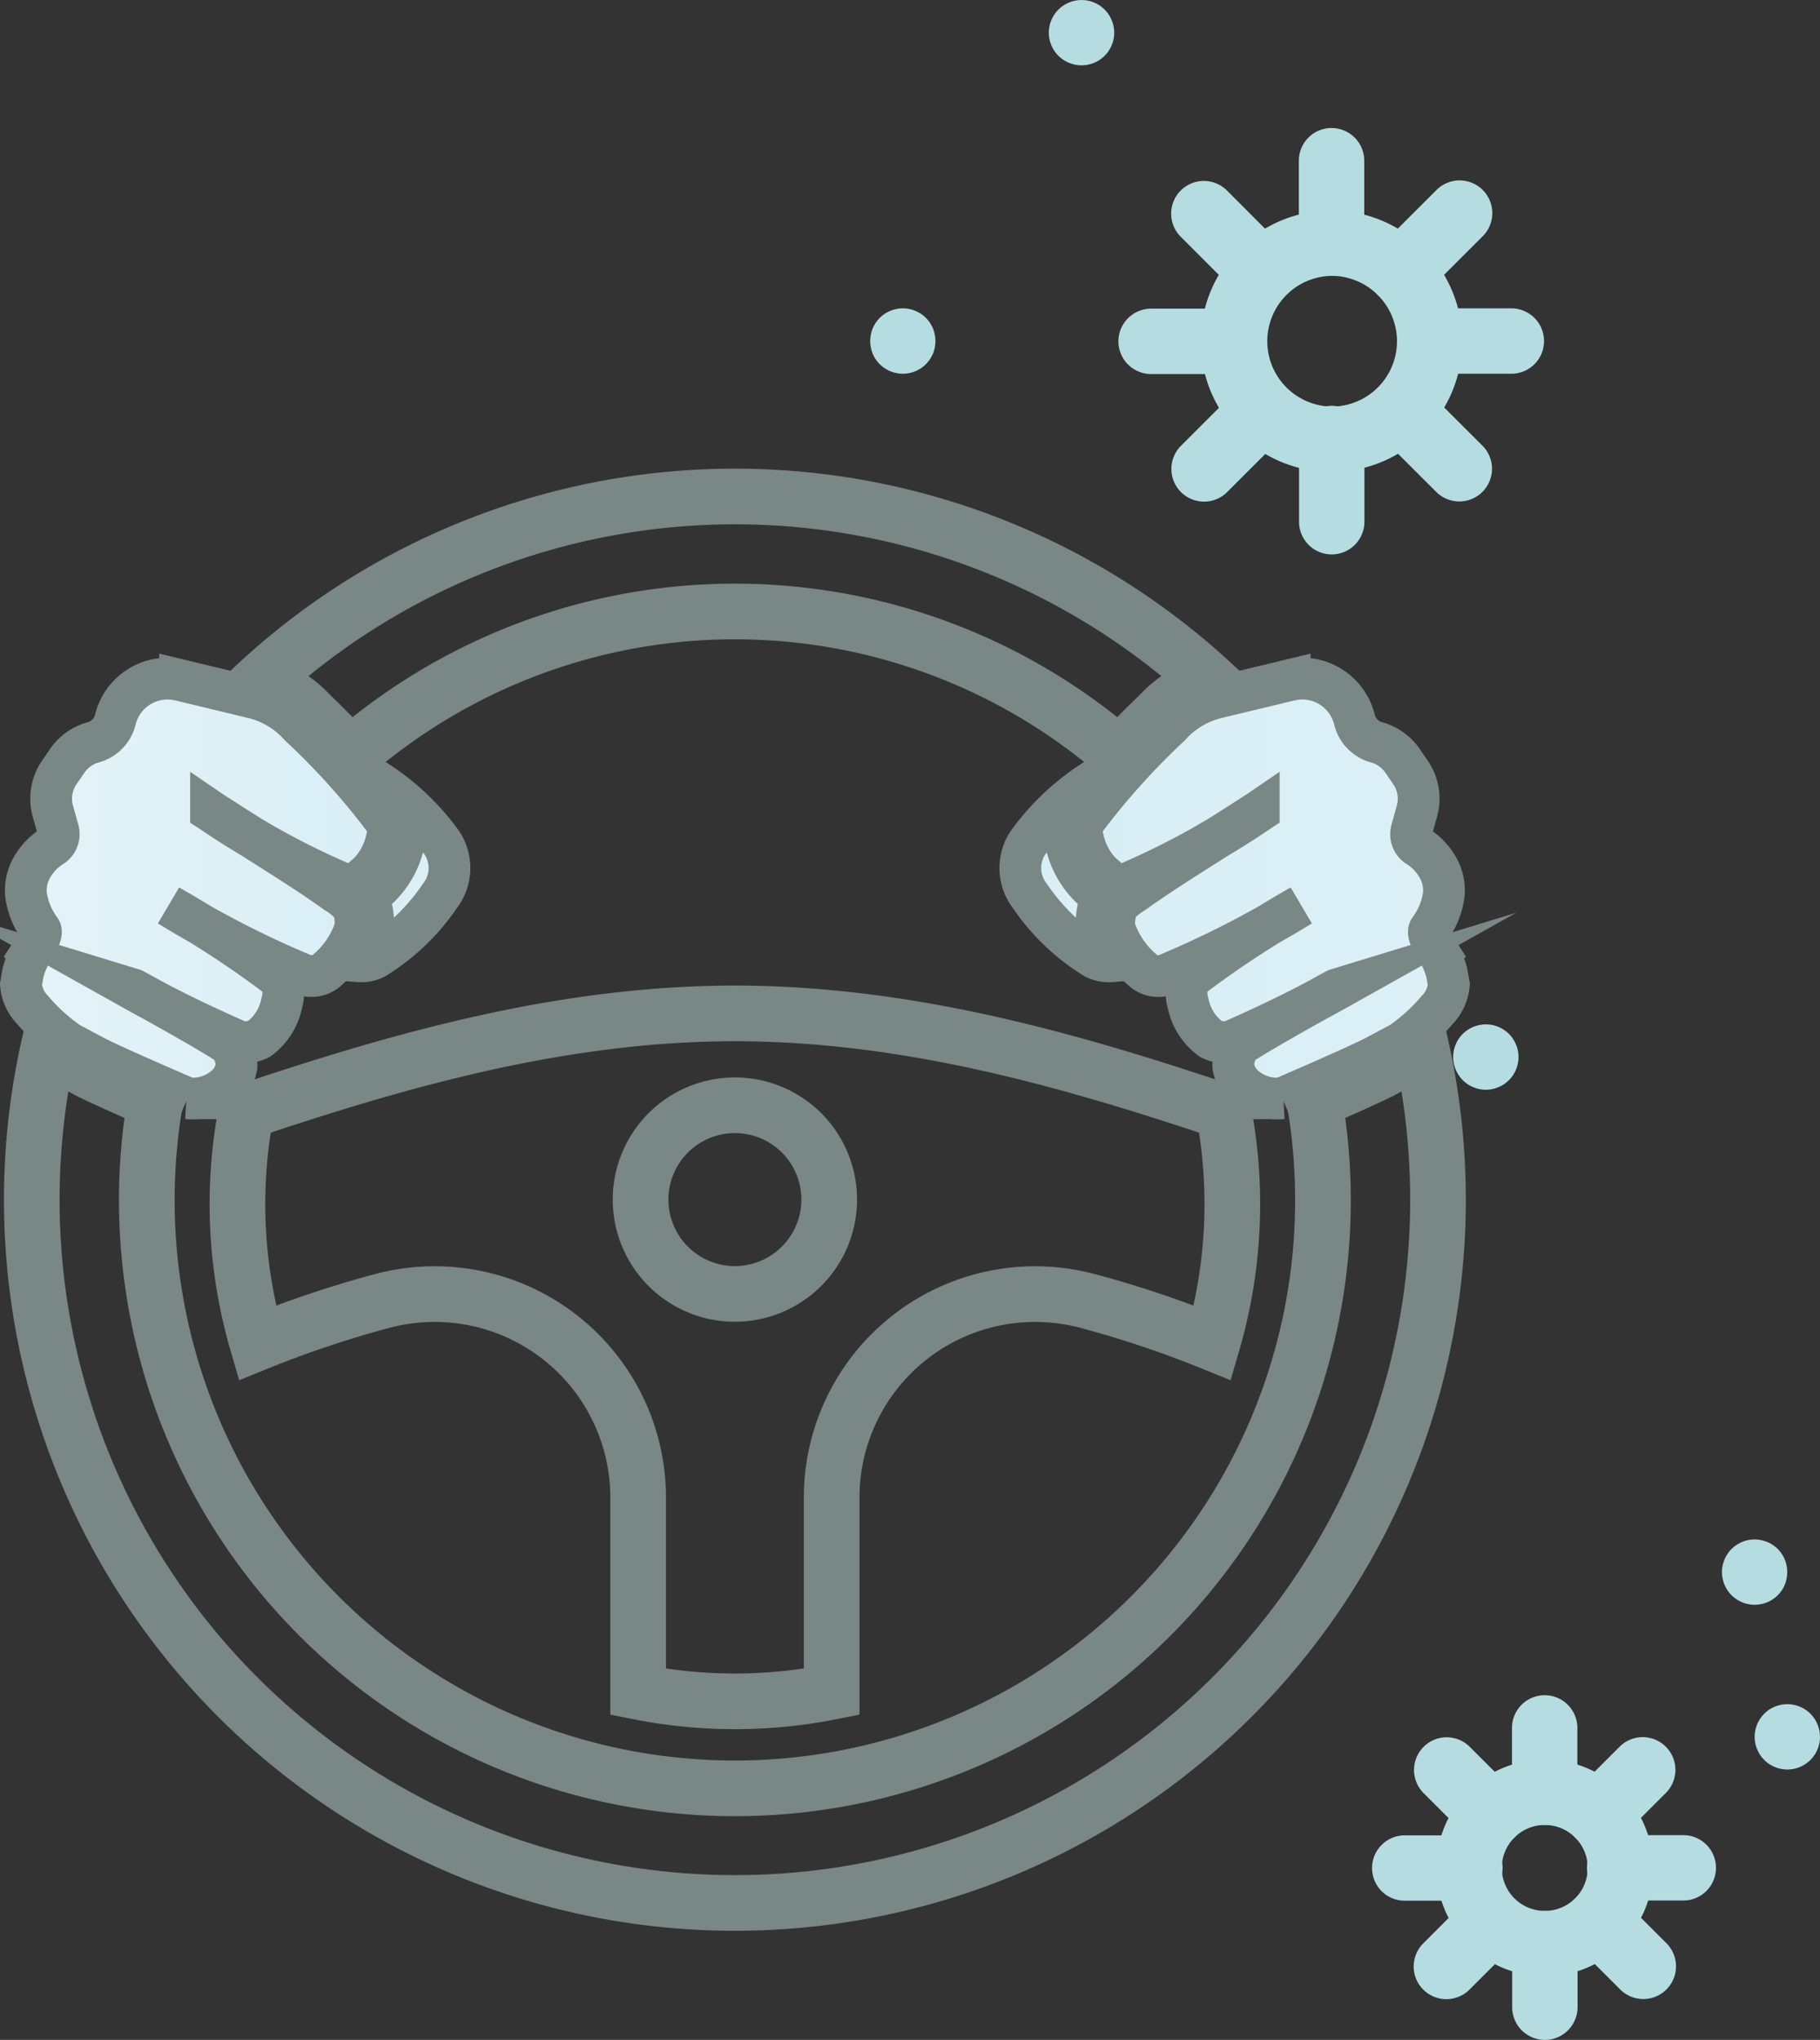
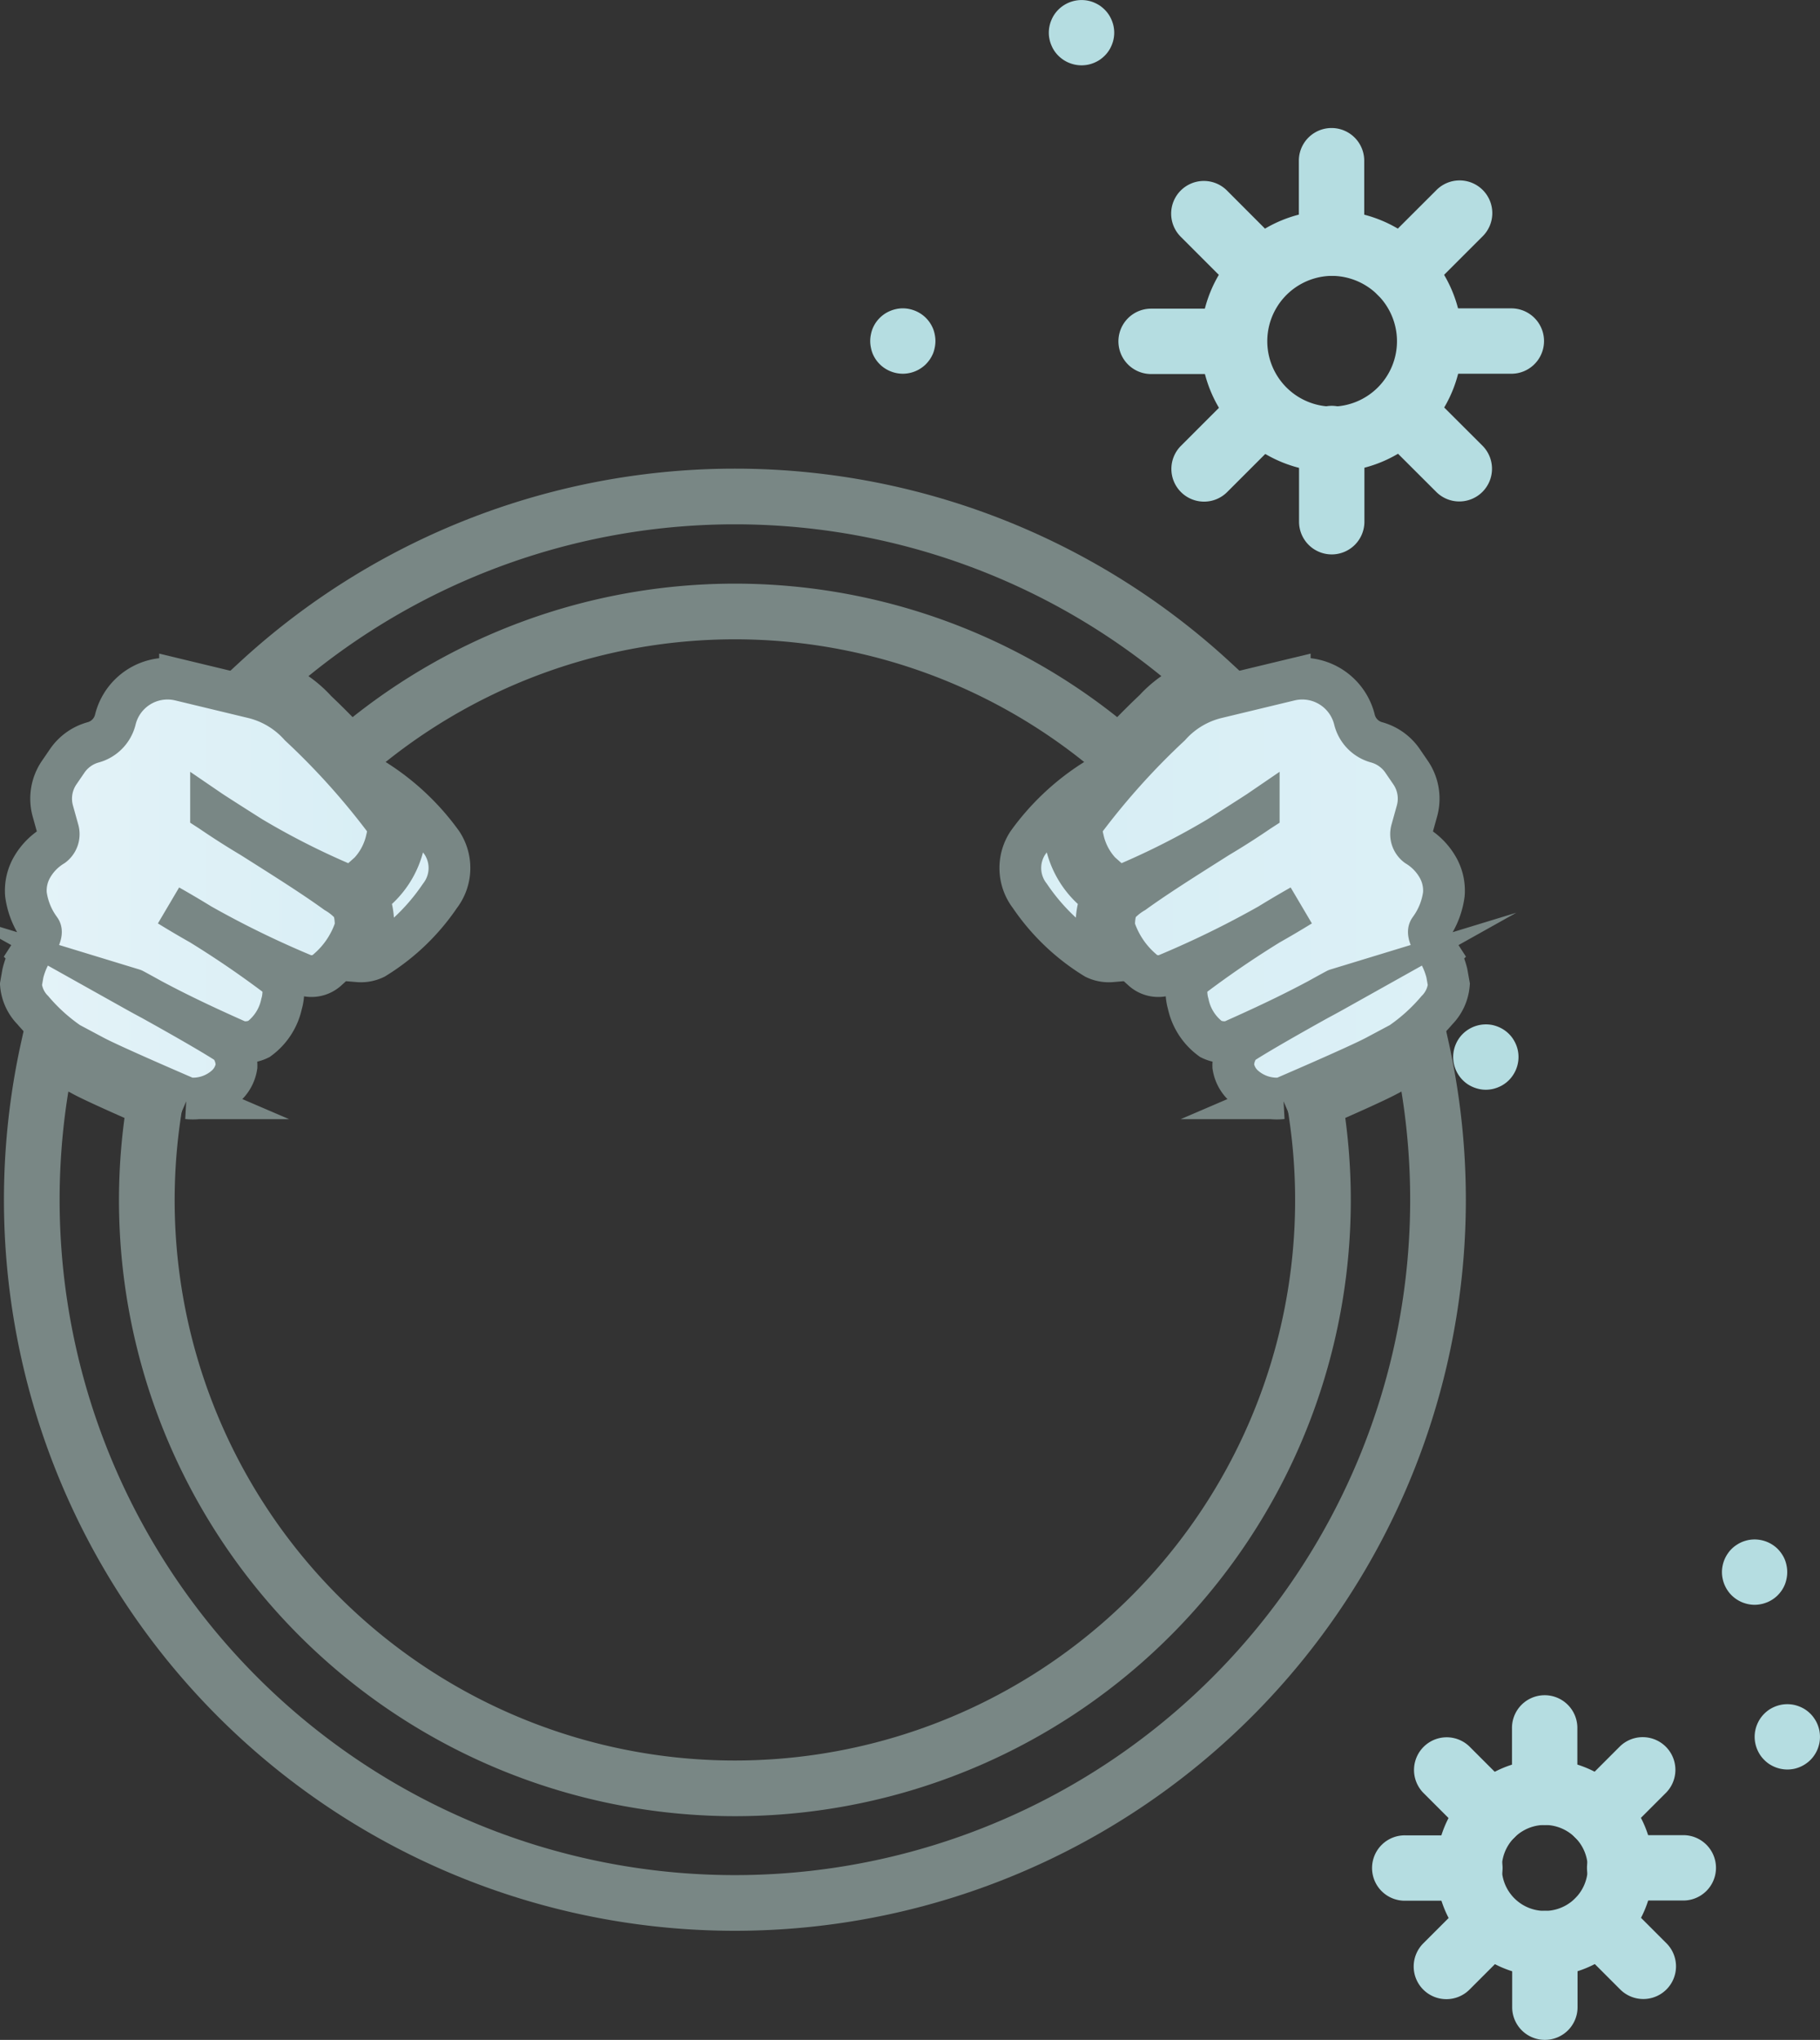
<svg xmlns="http://www.w3.org/2000/svg" xmlns:xlink="http://www.w3.org/1999/xlink" width="103.177" height="115.635" viewBox="0 0 103.177 115.635">
  <rect x="0" y="0" width="103.177" height="115.635" fill="#333333" stroke="none" />
  <defs>
    <linearGradient id="linear-gradient" x2="1" y1=".5" y2=".5" gradientUnits="objectBoundingBox">
      <stop offset="0" stop-color="#d8eef5" />
      <stop offset="1" stop-color="#dcf0f6" />
    </linearGradient>
    <linearGradient id="linear-gradient-2" x1="0" x2="1" y1=".5" y2=".5" xlink:href="#linear-gradient" />
    <linearGradient id="linear-gradient-3" x1="0" x2="1" y1=".5" y2=".5" xlink:href="#linear-gradient" />
    <linearGradient id="linear-gradient-4" x2="1" y1=".5" y2=".5" gradientUnits="objectBoundingBox">
      <stop offset="0" stop-color="#e4f3f8" />
      <stop offset="1" stop-color="#d8eef5" />
    </linearGradient>
    <style> .cls-1{fill:none;stroke-width:3.156px;stroke:#798785;stroke-miterlimit:10}.cls-6{fill:#b5dde1} </style>
  </defs>
  <g id="Group_235" transform="translate(-427.014 -1060.014)">
-     <path id="Path_747" d="M496.381 1123.021c-8.114-2.715-17.583-5.56-27.705-5.56s-19.59 2.845-27.707 5.56a28.091 28.091 0 0 0 .631 13.115 60.354 60.354 0 0 1 6.991-2.351 11.7 11.7 0 0 1 3.069-.413 11.536 11.536 0 0 1 11.531 11.515v11.029a28.025 28.025 0 0 0 10.97 0v-11.029a11.536 11.536 0 0 1 11.531-11.515 11.706 11.706 0 0 1 3.069.413 60.4 60.4 0 0 1 6.99 2.351 28.105 28.105 0 0 0 .63-13.115zm-27.705 10.341a5.347 5.347 0 1 1 5.347-5.347 5.353 5.353 0 0 1-5.347 5.347z" class="cls-1" />
    <path id="Path_748" fill="url(#linear-gradient)" stroke="#798785" stroke-miterlimit="10" stroke-width="2.367px" d="M489.388 1111.116l.049-.152.07-.1a2.212 2.212 0 0 1-.213-.162 4.938 4.938 0 0 1-1.837-2.853 3.72 3.72 0 0 1-.114-.631 1.524 1.524 0 0 1 .24-1.122q.666-.911 1.437-1.831a13.632 13.632 0 0 0-3.74 3.536 2.585 2.585 0 0 0 .118 3 12.09 12.09 0 0 0 3.7 3.535 1.8 1.8 0 0 0 .927.17 4.251 4.251 0 0 1-.821-1.726 3.755 3.755 0 0 1 .184-1.664z" />
    <path id="Path_749" fill="url(#linear-gradient-2)" stroke="#798785" stroke-miterlimit="10" stroke-width="2.367px" d="M488.374 1106.708a41.058 41.058 0 0 1 4.966-5.555 5.2 5.2 0 0 1 2.664-1.592l4.127-.994a3.044 3.044 0 0 1 2.748.7 3.052 3.052 0 0 1 .921 1.539 1.772 1.772 0 0 0 1.255 1.289 2.626 2.626 0 0 1 1.47 1.048l.455.665a2.617 2.617 0 0 1 .36 2.19l-.3 1.076a.83.83 0 0 0 .292.883 3.414 3.414 0 0 1 1.179 1.2 2.655 2.655 0 0 1 .356 1.55 4.3 4.3 0 0 1-.7 1.838l-.114.164c-.157.225.231.872.556 1.376a4.509 4.509 0 0 1 .429 1.1l.113.637a2.36 2.36 0 0 1-.674 1.455 10.5 10.5 0 0 1-2.056 1.858l-1.415.754c-1.031.549-5.3 2.382-5.3 2.382a2.8 2.8 0 0 1-2.159-.684 1.881 1.881 0 0 1-.617-1.126 1.843 1.843 0 0 1 .44-1.245c1.286-.856 5.369-3.1 5.415-3.114-2.013 1.127-3.78 1.968-5.988 2.95a1.751 1.751 0 0 1-1.133-.137 3.321 3.321 0 0 1-1.291-2c-.129-.432-.181-1.191.169-1.475a55.536 55.536 0 0 1 6.222-4.088 54.626 54.626 0 0 1-7.65 3.92 1.332 1.332 0 0 1-1.367-.306 5.271 5.271 0 0 1-1.568-2.387 3.183 3.183 0 0 1 .158-1.165 3.642 3.642 0 0 1 .957-.807c1.845-1.333 4.392-2.86 7.078-4.6a43.47 43.47 0 0 1-7.785 4.227c-.139.048-.526-.181-.636-.279a3.985 3.985 0 0 1-1.54-2.389c-.044-.154-.145-.738-.037-.858z" />
    <path id="Path_750" fill="url(#linear-gradient-3)" stroke="#798785" stroke-miterlimit="10" stroke-width="2.367px" d="M447.963 1111.116l-.049-.152-.07-.1a2.22 2.22 0 0 0 .213-.162 4.934 4.934 0 0 0 1.837-2.853 3.717 3.717 0 0 0 .114-.631 1.524 1.524 0 0 0-.24-1.122q-.666-.911-1.437-1.831a13.632 13.632 0 0 1 3.74 3.536 2.586 2.586 0 0 1-.118 3 12.09 12.09 0 0 1-3.7 3.535 1.8 1.8 0 0 1-.926.17 4.249 4.249 0 0 0 .82-1.726 3.756 3.756 0 0 0-.184-1.664z" />
    <g id="Group_234">
      <path id="Path_751" d="M444.659 1100.573c.784.74 1.517 1.494 2.218 2.251a33.239 33.239 0 0 1 43.6 0c.711-.769 1.458-1.538 2.267-2.3a5.966 5.966 0 0 1 2.977-1.78 39.836 39.836 0 0 0-54.087 0 6.047 6.047 0 0 1 3.025 1.829z" class="cls-1" />
      <path id="Path_752" d="M506.83 1119.906l-1.415.753c-.659.352-2.531 1.181-3.879 1.77a33.338 33.338 0 1 1-65.721 0c-1.348-.588-3.219-1.418-3.879-1.769l-1.415-.755a4.8 4.8 0 0 1-.756-.525 39.86 39.86 0 1 0 77.822 0 4.864 4.864 0 0 1-.757.526z" class="cls-1" />
    </g>
    <path id="Path_753" fill="url(#linear-gradient-4)" stroke="#798785" stroke-miterlimit="10" stroke-width="2.367px" d="M448.977 1106.708a41.056 41.056 0 0 0-4.966-5.555 5.2 5.2 0 0 0-2.663-1.592l-4.128-.994a3.044 3.044 0 0 0-2.748.7 3.044 3.044 0 0 0-.92 1.539 1.775 1.775 0 0 1-1.255 1.289 2.625 2.625 0 0 0-1.471 1.048l-.455.665a2.617 2.617 0 0 0-.36 2.19l.3 1.076a.83.83 0 0 1-.292.883 3.422 3.422 0 0 0-1.179 1.2 2.655 2.655 0 0 0-.356 1.55 4.3 4.3 0 0 0 .7 1.838l.115.164c.156.225-.232.872-.557 1.376a4.51 4.51 0 0 0-.429 1.1l-.112.637a2.353 2.353 0 0 0 .673 1.455 10.5 10.5 0 0 0 2.056 1.858l1.415.754c1.031.549 5.3 2.382 5.3 2.382a2.8 2.8 0 0 0 2.159-.684 1.881 1.881 0 0 0 .617-1.126 1.843 1.843 0 0 0-.44-1.245c-1.286-.856-5.369-3.1-5.415-3.114 2.013 1.127 3.78 1.968 5.989 2.95a1.748 1.748 0 0 0 1.132-.137 3.321 3.321 0 0 0 1.291-2c.13-.432.181-1.191-.169-1.475a55.536 55.536 0 0 0-6.222-4.088 54.629 54.629 0 0 0 7.65 3.92 1.332 1.332 0 0 0 1.367-.306 5.271 5.271 0 0 0 1.568-2.387 3.184 3.184 0 0 0-.158-1.165 3.641 3.641 0 0 0-.957-.807c-1.845-1.333-4.392-2.86-7.078-4.6a43.505 43.505 0 0 0 7.785 4.227c.139.048.526-.181.636-.279a3.984 3.984 0 0 0 1.54-2.389c.044-.154.145-.738.037-.858z" />
    <g id="Group_163">
      <g id="Group_146">
        <g id="Group_145">
          <path id="Path_677" d="M502.5 1086.767a7.41 7.41 0 0 1-.01-14.821h.01a7.42 7.42 0 0 1 7.411 7.4 7.411 7.411 0 0 1-7.4 7.42zm0-11.116a3.706 3.706 0 0 0 .005 7.411h.005a3.706 3.706 0 0 0 3.7-3.71 3.711 3.711 0 0 0-3.71-3.701z" class="cls-6" />
        </g>
      </g>
      <g id="Group_148">
        <g id="Group_147">
          <path id="Path_678" d="M502.5 1075.651a1.853 1.853 0 0 1-1.853-1.852v-4.675a1.853 1.853 0 0 1 3.706 0v4.675a1.853 1.853 0 0 1-1.853 1.852z" class="cls-6" />
        </g>
      </g>
      <g id="Group_150">
        <g id="Group_149">
          <path id="Path_679" d="M498.568 1077.285a1.847 1.847 0 0 1-1.31-.543l-3.3-3.3a1.853 1.853 0 1 1 2.62-2.621l3.3 3.306a1.853 1.853 0 0 1-1.31 3.163z" class="cls-6" />
        </g>
      </g>
      <g id="Group_152">
        <g id="Group_151">
          <path id="Path_680" d="M496.945 1081.217h-4.674a1.853 1.853 0 0 1 0-3.706h4.674a1.853 1.853 0 0 1 0 3.706z" class="cls-6" />
        </g>
      </g>
      <g id="Group_154">
        <g id="Group_153">
          <path id="Path_681" d="M495.273 1088.45a1.853 1.853 0 0 1-1.31-3.163l3.3-3.3a1.853 1.853 0 0 1 2.62 2.62l-3.3 3.3a1.847 1.847 0 0 1-1.31.543z" class="cls-6" />
        </g>
      </g>
      <g id="Group_156">
        <g id="Group_155">
          <path id="Path_682" d="M502.51 1091.442a1.853 1.853 0 0 1-1.852-1.853v-4.674a1.853 1.853 0 1 1 3.705 0v4.674a1.853 1.853 0 0 1-1.853 1.853z" class="cls-6" />
        </g>
      </g>
      <g id="Group_158">
        <g id="Group_157">
          <path id="Path_683" d="M509.744 1088.44a1.847 1.847 0 0 1-1.31-.543l-3.306-3.3a1.853 1.853 0 0 1 2.62-2.62l3.306 3.3a1.853 1.853 0 0 1-1.31 3.163z" class="cls-6" />
        </g>
      </g>
      <g id="Group_160">
        <g id="Group_159">
          <path id="Path_684" d="M512.736 1081.2h-4.675a1.853 1.853 0 0 1 0-3.705h4.675a1.853 1.853 0 0 1 0 3.705z" class="cls-6" />
        </g>
      </g>
      <g id="Group_162">
        <g id="Group_161">
          <path id="Path_685" d="M506.428 1077.274a1.853 1.853 0 0 1-1.31-3.163l3.306-3.3a1.853 1.853 0 1 1 2.62 2.62l-3.306 3.306a1.848 1.848 0 0 1-1.31.537z" class="cls-6" />
        </g>
      </g>
    </g>
    <g id="Group_182">
      <g id="Group_165">
        <g id="Group_164">
          <path id="Path_686" d="M514.588 1172.042a6.141 6.141 0 0 1-.008-12.282h.009a6.141 6.141 0 0 1 .008 12.282zm0-8.577a2.436 2.436 0 0 0 0 4.872 2.436 2.436 0 0 0 0-4.872z" class="cls-6" />
        </g>
      </g>
      <g id="Group_167">
        <g id="Group_166">
          <path id="Path_687" d="M514.583 1163.465a1.853 1.853 0 0 1-1.853-1.853v-3.606a1.853 1.853 0 1 1 3.705 0v3.606a1.852 1.852 0 0 1-1.852 1.853z" class="cls-6" />
        </g>
      </g>
      <g id="Group_169">
        <g id="Group_168">
          <path id="Path_688" d="M511.552 1164.725a1.847 1.847 0 0 1-1.31-.543l-2.55-2.55a1.853 1.853 0 0 1 2.62-2.62l2.55 2.55a1.853 1.853 0 0 1-1.31 3.163z" class="cls-6" />
        </g>
      </g>
      <g id="Group_171">
        <g id="Group_170">
          <path id="Path_689" d="M510.3 1167.759h-3.607a1.853 1.853 0 1 1 0-3.705h3.607a1.853 1.853 0 1 1 0 3.705z" class="cls-6" />
        </g>
      </g>
      <g id="Group_173">
        <g id="Group_172">
          <path id="Path_690" d="M509.01 1173.34a1.852 1.852 0 0 1-1.31-3.162l2.55-2.551a1.853 1.853 0 0 1 2.62 2.62l-2.55 2.551a1.85 1.85 0 0 1-1.31.542z" class="cls-6" />
        </g>
      </g>
      <g id="Group_175">
        <g id="Group_174">
          <path id="Path_691" d="M514.594 1175.649a1.854 1.854 0 0 1-1.853-1.853v-3.607a1.853 1.853 0 0 1 3.706 0v3.607a1.854 1.854 0 0 1-1.853 1.853z" class="cls-6" />
        </g>
      </g>
      <g id="Group_177">
        <g id="Group_176">
          <path id="Path_692" d="M520.175 1173.332a1.85 1.85 0 0 1-1.31-.542l-2.55-2.55a1.853 1.853 0 0 1 2.62-2.621l2.55 2.551a1.852 1.852 0 0 1-1.31 3.162z" class="cls-6" />
        </g>
      </g>
      <g id="Group_179">
        <g id="Group_178">
          <path id="Path_693" d="M522.484 1167.748h-3.607a1.853 1.853 0 1 1 0-3.705h3.607a1.853 1.853 0 0 1 0 3.705z" class="cls-6" />
        </g>
      </g>
      <g id="Group_181">
        <g id="Group_180">
          <path id="Path_694" d="M517.617 1164.717a1.853 1.853 0 0 1-1.31-3.163l2.55-2.55a1.853 1.853 0 0 1 2.62 2.62l-2.55 2.551a1.85 1.85 0 0 1-1.31.542z" class="cls-6" />
        </g>
      </g>
    </g>
    <g id="Group_184">
      <g id="Group_183">
        <path id="Path_695" d="M488.327 1063.717a1.866 1.866 0 0 1-1.311-.542 1.763 1.763 0 0 1-.4-.6 1.746 1.746 0 0 1-.107-.345 1.793 1.793 0 0 1 0-.725 1.807 1.807 0 0 1 .107-.347 1.875 1.875 0 0 1 .169-.32 1.922 1.922 0 0 1 .231-.28 1.869 1.869 0 0 1 1.672-.507 1.824 1.824 0 0 1 .346.106 2.183 2.183 0 0 1 .321.169 2.089 2.089 0 0 1 .281.232 1.923 1.923 0 0 1 .231.28 2.032 2.032 0 0 1 .169.32 1.807 1.807 0 0 1 .107.347 1.795 1.795 0 0 1 0 .725 1.746 1.746 0 0 1-.107.345 1.763 1.763 0 0 1-.4.6 1.95 1.95 0 0 1-.281.232 1.926 1.926 0 0 1-.321.169 1.823 1.823 0 0 1-.346.106 1.916 1.916 0 0 1-.361.035z" class="cls-6" />
      </g>
    </g>
    <g id="Group_186">
      <g id="Group_185">
        <path id="Path_696" d="M528.338 1160.322a1.936 1.936 0 0 1-.361-.037 1.879 1.879 0 0 1-.347-.106 2 2 0 0 1-.32-.169 1.832 1.832 0 0 1-.28-.232 1.77 1.77 0 0 1-.231-.28 1.931 1.931 0 0 1-.17-.32 1.876 1.876 0 0 1-.106-.347 1.8 1.8 0 0 1 0-.725 1.811 1.811 0 0 1 .106-.345 1.838 1.838 0 0 1 .4-.6 1.954 1.954 0 0 1 .28-.232 2.077 2.077 0 0 1 .32-.169 2.041 2.041 0 0 1 .347-.106 1.882 1.882 0 0 1 .725 0 1.968 1.968 0 0 1 .345.106 1.87 1.87 0 0 1 .32.169 1.915 1.915 0 0 1 .282.232 1.729 1.729 0 0 1 .229.282 1.693 1.693 0 0 1 .172.32 1.967 1.967 0 0 1 .106.345 1.9 1.9 0 0 1 0 .725 2.044 2.044 0 0 1-.106.347 1.867 1.867 0 0 1-.172.32 1.761 1.761 0 0 1-.229.28 1.883 1.883 0 0 1-.947.507 1.951 1.951 0 0 1-.363.035z" class="cls-6" />
      </g>
    </g>
    <g id="Group_188">
      <g id="Group_187">
        <path id="Path_697" d="M511.246 1121.788a1.768 1.768 0 0 1-.361-.037 1.96 1.96 0 0 1-.347-.107 1.884 1.884 0 0 1-.32-.169 1.832 1.832 0 0 1-.28-.232 1.859 1.859 0 0 1-.507-1.671 1.8 1.8 0 0 1 .106-.346 1.739 1.739 0 0 1 .169-.319 1.8 1.8 0 0 1 .232-.283 1.872 1.872 0 0 1 1.672-.507 1.969 1.969 0 0 1 .345.107 1.87 1.87 0 0 1 .319.169 1.837 1.837 0 0 1 .515.514 2.018 2.018 0 0 1 .169.319 1.809 1.809 0 0 1 .141.709 1.863 1.863 0 0 1-.542 1.308 1.806 1.806 0 0 1-.283.232 1.735 1.735 0 0 1-.319.169 1.89 1.89 0 0 1-.345.107 1.8 1.8 0 0 1-.364.037z" class="cls-6" />
      </g>
    </g>
    <g id="Group_190">
      <g id="Group_189">
        <path id="Path_698" d="M526.486 1150.985a1.872 1.872 0 0 1-1.311-.544 1.768 1.768 0 0 1-.229-.28 1.893 1.893 0 0 1-.171-.32 1.8 1.8 0 0 1-.105-.347 1.772 1.772 0 0 1-.037-.361 1.793 1.793 0 0 1 .037-.364 1.841 1.841 0 0 1 .276-.664 1.736 1.736 0 0 1 .512-.512 1.883 1.883 0 0 1 .319-.172 2 2 0 0 1 .348-.106 1.869 1.869 0 0 1 1.672.507 1.968 1.968 0 0 1 .229.283 1.746 1.746 0 0 1 .171.319 1.809 1.809 0 0 1 .1.345 1.788 1.788 0 0 1 .036.364 1.766 1.766 0 0 1-.036.361 1.867 1.867 0 0 1-.1.347 1.894 1.894 0 0 1-.171.32 1.949 1.949 0 0 1-.229.28 1.828 1.828 0 0 1-.6.4 1.865 1.865 0 0 1-.348.106 1.91 1.91 0 0 1-.363.038z" class="cls-6" />
      </g>
    </g>
    <g id="Group_192">
      <g id="Group_191">
        <path id="Path_699" d="M478.194 1081.2a1.91 1.91 0 0 1-.361-.037 1.891 1.891 0 0 1-.667-.276 1.8 1.8 0 0 1-.282-.231 1.844 1.844 0 0 1-.4-.6 1.869 1.869 0 0 1-.1-.347 1.795 1.795 0 0 1 0-.725 1.808 1.808 0 0 1 .1-.345 1.839 1.839 0 0 1 .171-.322 1.813 1.813 0 0 1 .23-.28 1.925 1.925 0 0 1 .282-.232 1.959 1.959 0 0 1 .32-.169 1.987 1.987 0 0 1 .347-.106 1.8 1.8 0 0 1 .723 0 1.988 1.988 0 0 1 .347.106 1.949 1.949 0 0 1 .319.169 1.838 1.838 0 0 1 .512.512 1.914 1.914 0 0 1 .172.322 1.808 1.808 0 0 1 .1.345 1.795 1.795 0 0 1 0 .725 1.869 1.869 0 0 1-.1.347 2.015 2.015 0 0 1-.172.32 2.124 2.124 0 0 1-.229.28 1.855 1.855 0 0 1-.283.231 1.815 1.815 0 0 1-.319.17 1.843 1.843 0 0 1-.347.106 1.92 1.92 0 0 1-.363.037z" class="cls-6" />
      </g>
    </g>
  </g>
</svg>